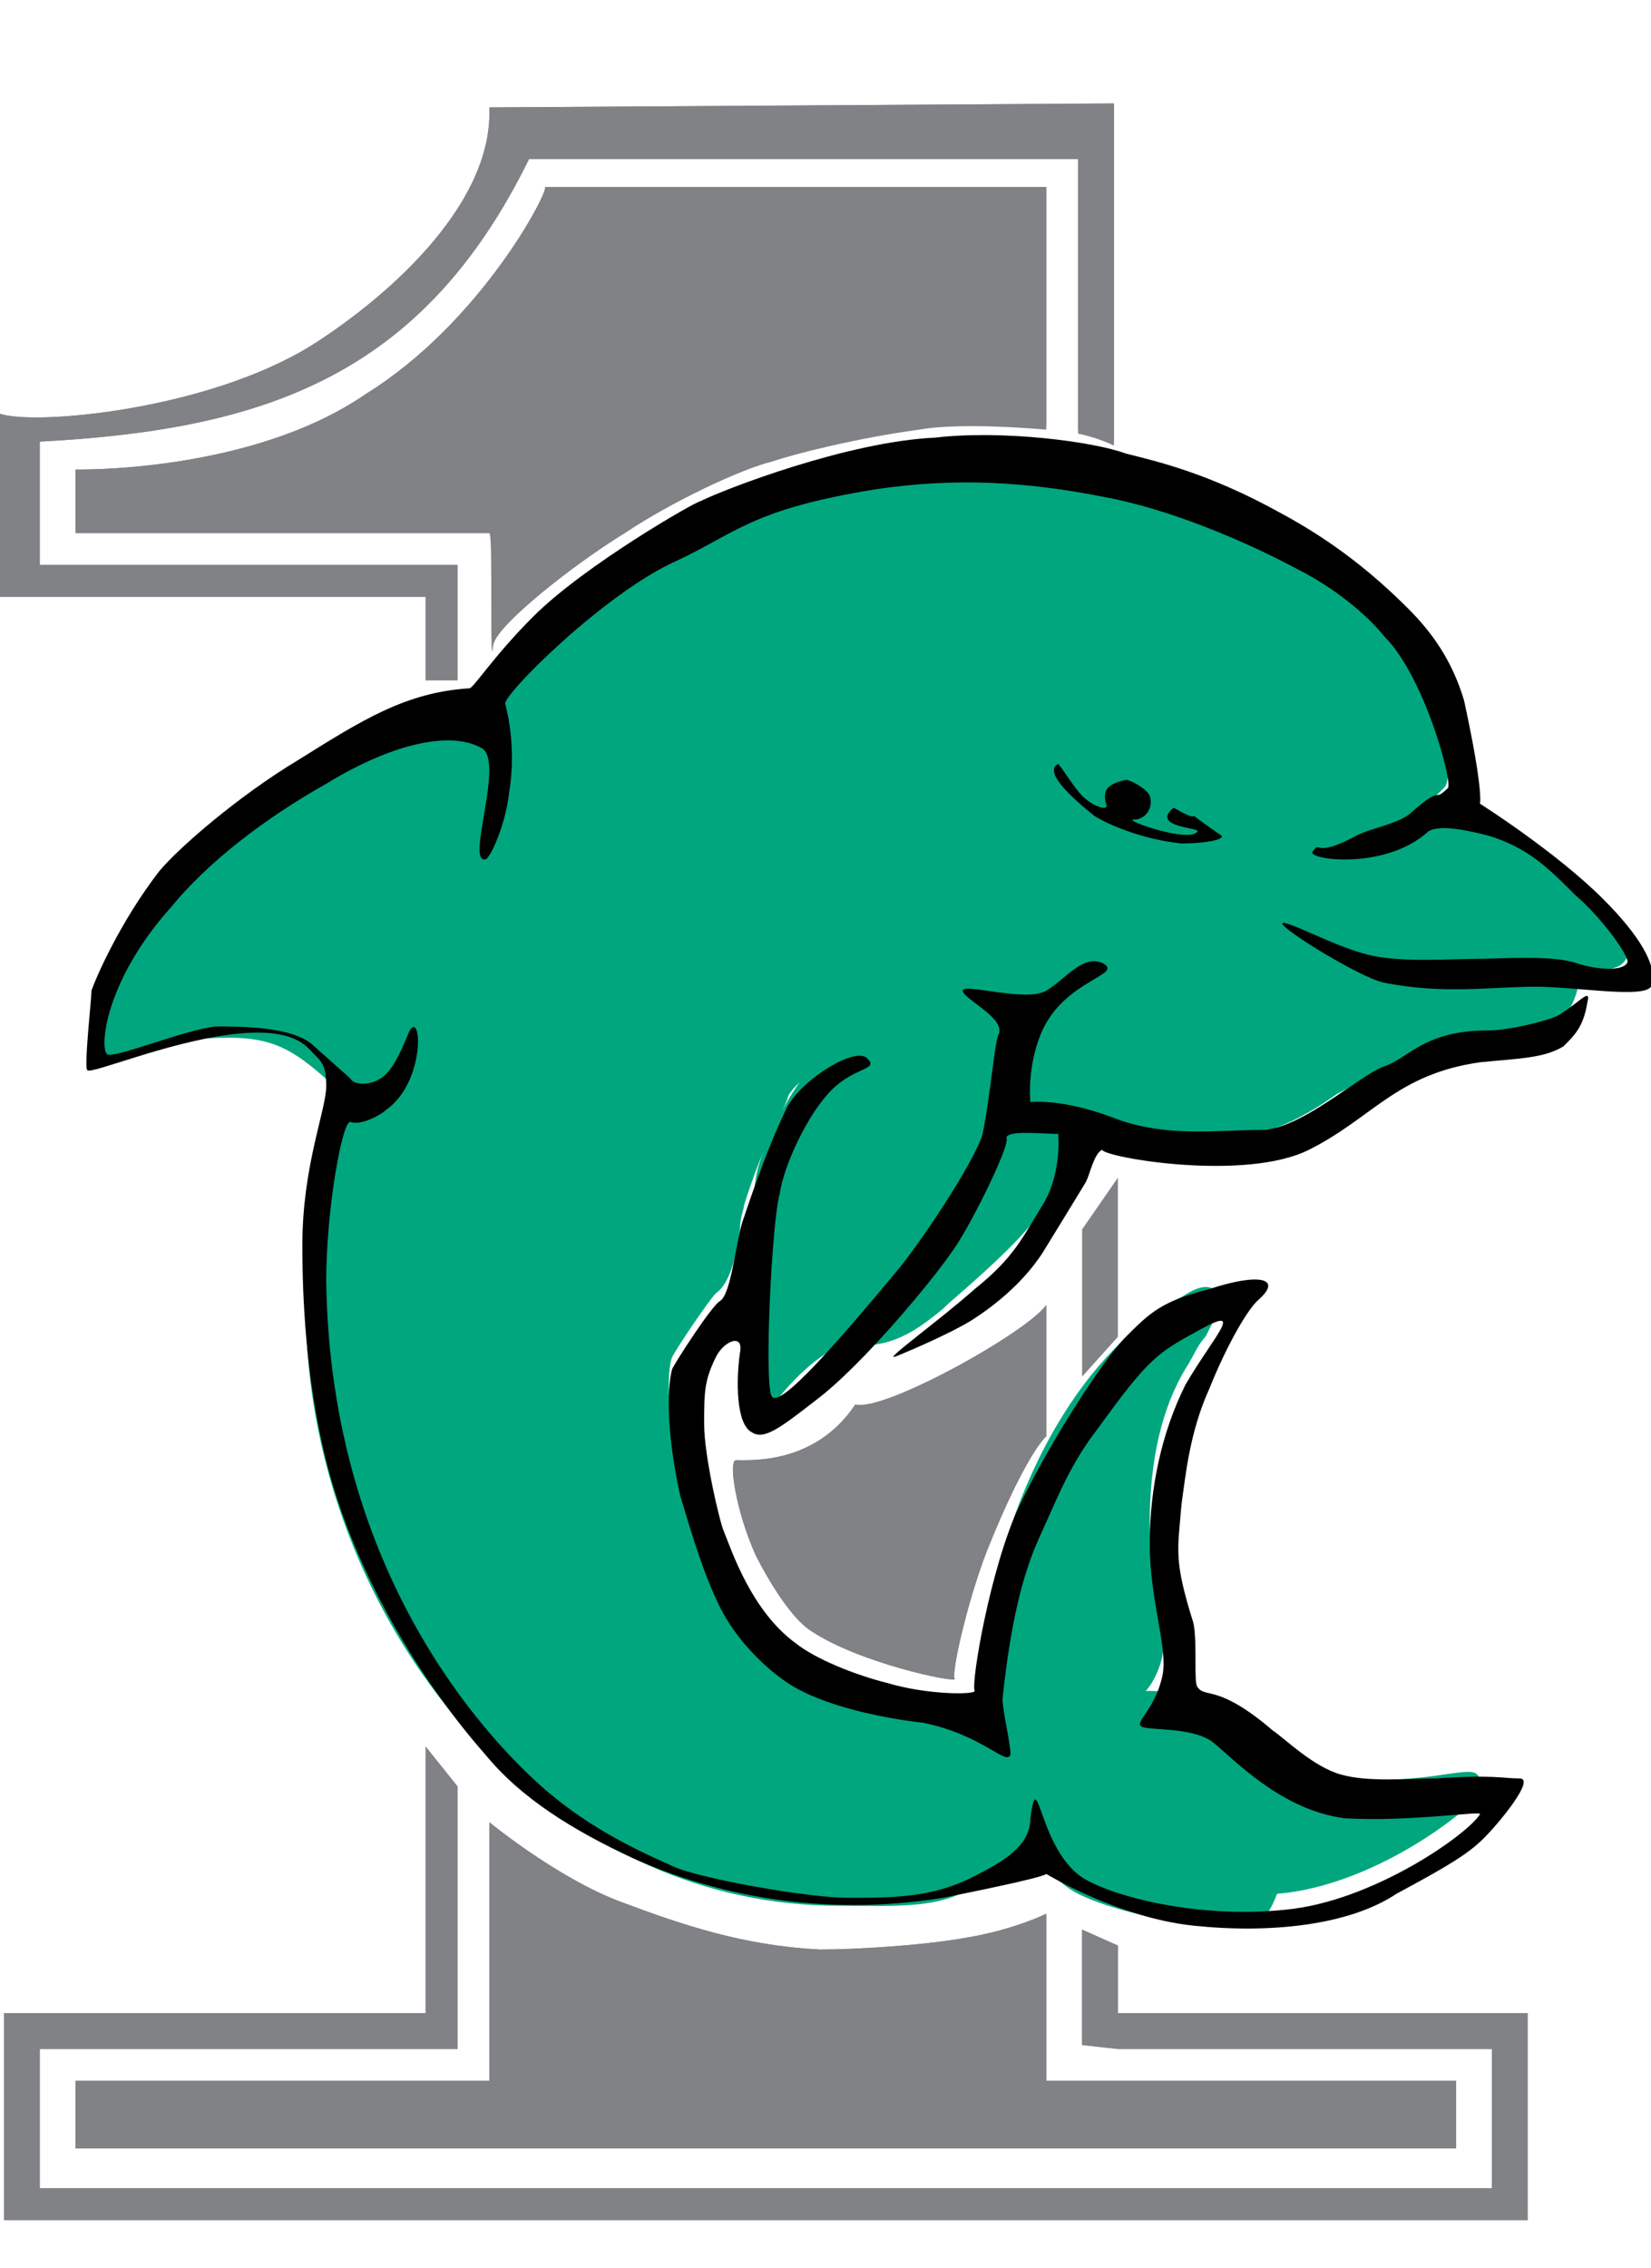
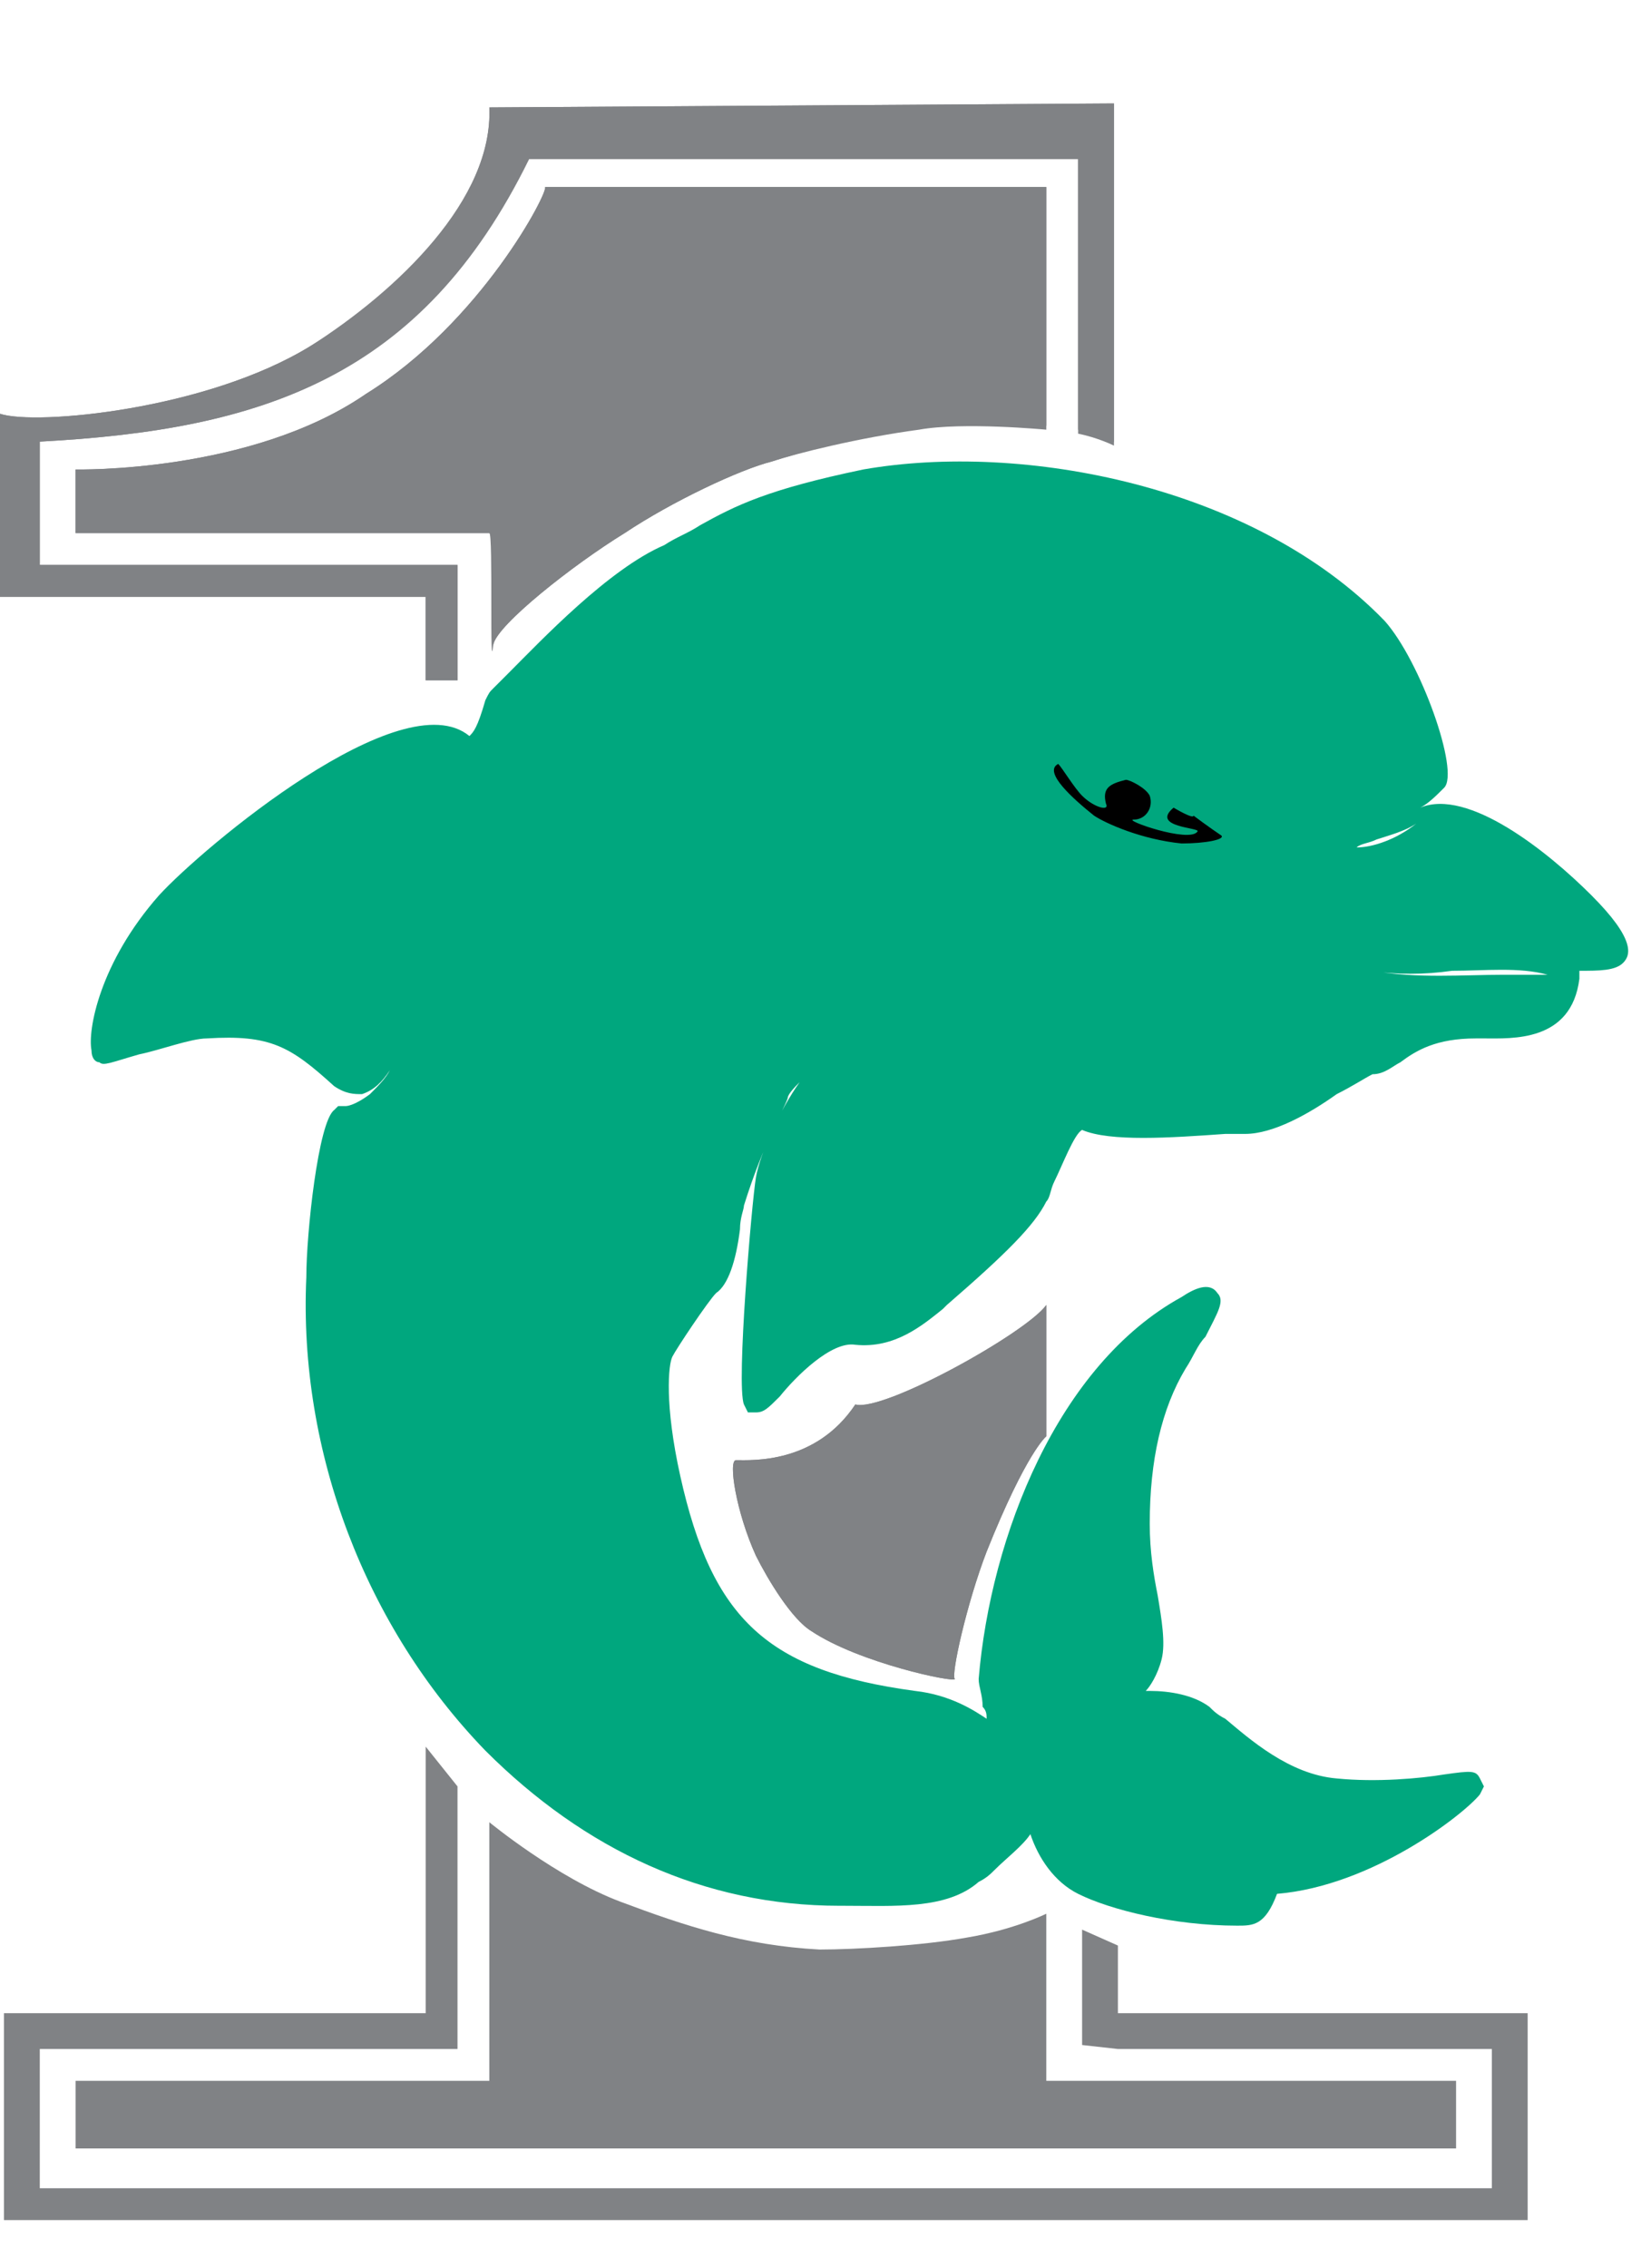
<svg xmlns="http://www.w3.org/2000/svg" version="1.1" id="Layer_1" x="0px" y="0px" viewBox="0 0 41.5 57" style="enable-background:new 0 0 41.5 57;" xml:space="preserve">
  <style type="text/css">
	.st0{fill:#00A77E;}
	.st1{fill-rule:evenodd;clip-rule:evenodd;}
	.st2{fill-rule:evenodd;clip-rule:evenodd;fill:#808285;}
</style>
  <path class="st0" d="M31.1,48.4c-1.6,0-3.2-0.4-4-0.8c-0.6-0.3-1-0.9-1.2-1.5c-0.2,0.3-0.6,0.6-0.9,0.9c-0.1,0.1-0.2,0.2-0.4,0.3  c-0.8,0.7-2.1,0.6-3.4,0.6l-0.1,0c-3.4,0-6.4-1.4-8.9-3.9c-3-3.1-4.7-7.5-4.5-11.9c0-1.1,0.3-3.9,0.7-4.2l0.1-0.1l0.2,0  c0,0,0.2,0,0.6-0.3c0.2-0.2,0.4-0.4,0.5-0.6c-0.2,0.3-0.4,0.5-0.7,0.6c-0.2,0-0.4,0-0.7-0.2c-1.1-1-1.6-1.3-3.2-1.2  c-0.4,0-1.2,0.3-1.7,0.4c-0.7,0.2-0.9,0.3-1,0.2c-0.1,0-0.2-0.1-0.2-0.3c-0.1-0.5,0.2-2.2,1.7-3.9c1.1-1.2,6.1-5.4,7.8-4  c0.1-0.1,0.2-0.2,0.4-0.9c0.1-0.2,0.1-0.2,0.2-0.3c0.1-0.1,0.2-0.2,0.4-0.4c0.8-0.8,2.5-2.6,3.9-3.2c0.3-0.2,0.6-0.3,0.9-0.5  c0.9-0.5,1.7-0.9,4.1-1.4c4-0.7,9.8,0.4,13.1,3.8c0.9,1,1.9,3.8,1.5,4.2c-0.2,0.2-0.4,0.4-0.6,0.5c1.2-0.5,3.2,1.1,4.3,2.2  c1.1,1.1,1,1.5,0.8,1.7c-0.2,0.2-0.6,0.2-1.1,0.2l0,0.2c-0.2,1.6-1.7,1.5-2.4,1.5c-0.1,0-0.1,0-0.2,0c-1,0-1.5,0.3-1.9,0.6  c-0.2,0.1-0.4,0.3-0.7,0.3c-0.2,0.1-0.5,0.3-0.9,0.5c-0.7,0.5-1.6,1-2.3,1c-0.1,0-0.3,0-0.5,0c-1.4,0.1-2.9,0.2-3.6-0.1l0,0  c-0.2,0.1-0.5,0.9-0.7,1.3c-0.1,0.2-0.1,0.4-0.2,0.5c-0.3,0.6-1,1.3-2.5,2.6l-0.1,0.1c-0.5,0.4-1.2,1-2.2,0.9  c-0.6-0.1-1.5,0.8-1.9,1.3c-0.3,0.3-0.4,0.4-0.6,0.4l-0.2,0l-0.1-0.2c-0.2-0.5,0.2-5.1,0.3-5.7c0.1-0.6,0.6-1.7,1.1-2.4  c-0.1,0.1-0.3,0.3-0.3,0.4c-0.1,0.3-0.6,1.1-1.1,2.7c0,0.1-0.1,0.3-0.1,0.6c-0.1,0.8-0.3,1.4-0.6,1.6c-0.2,0.2-1,1.4-1.1,1.6  c-0.1,0.2-0.2,1.2,0.2,3c0.8,3.6,2.2,4.9,5.9,5.4c0.9,0.1,1.5,0.5,1.8,0.7c0-0.1,0-0.2-0.1-0.3c0-0.3-0.1-0.5-0.1-0.7  c0.3-3.6,2-7.9,5.1-9.6c0.3-0.2,0.7-0.4,0.9-0.1c0.2,0.2,0,0.5-0.3,1.1c-0.2,0.2-0.3,0.5-0.5,0.8c-0.6,1-0.9,2.3-0.9,3.9  c0,0.7,0.1,1.3,0.2,1.8c0.1,0.6,0.2,1.2,0.1,1.6c-0.1,0.4-0.3,0.7-0.4,0.8c0,0,0,0,0.1,0c0.5,0,1.1,0.1,1.5,0.4  c0.1,0.1,0.2,0.2,0.4,0.3c0.6,0.5,1.6,1.4,2.8,1.5c1,0.1,2.1,0,2.7-0.1c0.7-0.1,0.8-0.1,0.9,0.1l0.1,0.2l-0.1,0.2  c-0.4,0.5-2.7,2.3-5.1,2.5C31.8,48.4,31.5,48.4,31.1,48.4z M24.9,44.1C24.9,44.1,24.9,44.1,24.9,44.1C24.9,44.1,24.9,44.1,24.9,44.1  z M8.6,28.4C8.6,28.4,8.6,28.4,8.6,28.4C8.6,28.4,8.6,28.4,8.6,28.4z M34.4,24.4c0.1,0,0.1,0,0.1,0c1.1,0.2,2.3,0.1,3.3,0.1  c0.4,0,0.8,0,1.1,0c-0.7-0.2-1.6-0.1-2.4-0.1C35.8,24.5,35.1,24.5,34.4,24.4z M35.6,20.7c-0.3,0.2-0.7,0.3-1,0.4  c-0.2,0.1-0.4,0.1-0.5,0.2C34.5,21.3,35.1,21.1,35.6,20.7C35.5,20.8,35.5,20.8,35.6,20.7z M35.9,19.7C35.9,19.7,35.9,19.7,35.9,19.7  C35.9,19.7,35.9,19.7,35.9,19.7z" />
-   <path class="st1" d="M37.2,20.2c0,0,1.9,1.2,3.1,2.4c0.9,0.9,1.4,1.7,1.2,2.2c-0.2,0.3-1.9,0-2.9,0c-1.1,0-2.3,0.2-3.8-0.1  c-0.6-0.1-3-1.6-2.5-1.5c0.4,0.1,1.3,0.6,2.1,0.8c0.8,0.2,2.1,0.1,2.7,0.1c0.6,0,1.9-0.1,2.5,0.1c0.6,0.2,1.2,0.2,1.3,0  c0.1-0.1-0.6-1.1-1.3-1.7c-0.7-0.7-1.2-1.2-2.2-1.5c-0.4-0.1-1.2-0.3-1.5-0.1c-1.1,1-3.1,0.7-2.9,0.5c0.2-0.3,0,0.2,1.1-0.4  c0.4-0.2,1.1-0.3,1.4-0.6c0.8-0.7,0.5-0.2,0.9-0.6c0.1-0.2-0.6-2.8-1.6-3.8c-0.4-0.5-1.2-1.2-2.2-1.7c-1.3-0.7-3.2-1.5-4.8-1.8  c-2-0.4-3.8-0.5-5.8-0.2c-3.1,0.5-3.5,1.1-5,1.8c-1.8,0.8-4.4,3.4-4.3,3.6c0,0,0.3,1,0.1,2.2c-0.1,0.9-0.5,1.7-0.6,1.7  c-0.5,0.1,0.5-2.5-0.1-2.8c-0.7-0.4-2.1-0.2-3.9,0.9c-1.6,0.9-3,2-3.9,3.1c-1.7,1.9-1.8,3.6-1.6,3.7c0.2,0.1,1.9-0.6,2.7-0.7  c0.7,0,2,0,2.5,0.5l0.9,0.8c0.1,0.2,0.6,0.2,0.9-0.1c0.3-0.3,0.5-0.9,0.6-1.1c0.3-0.5,0.4,1.3-0.6,2c-0.1,0.1-0.6,0.4-0.9,0.3  c-0.2,0-0.6,2.2-0.6,4c0.1,7.4,4.1,11.5,5.3,12.6c1.2,1.1,2.5,1.7,3.4,2.1c0.6,0.3,3.4,0.8,4.4,0.8c1.2,0,2.2,0,3.3-0.6  c0.8-0.4,1.3-0.8,1.3-1.4c0.2-1.5,0.2,1,1.5,1.6c1,0.5,3,0.9,4.9,0.7c2.2-0.2,4.6-1.9,4.9-2.4c0.1-0.1-1.8,0.2-3.4,0.1  c-1.6-0.2-2.8-1.5-3.3-1.9c-0.5-0.4-1.6-0.3-1.8-0.4c-0.2-0.1,0.3-0.4,0.5-1.2c0.2-0.7-0.3-1.9-0.3-3.4c0-1.4,0.3-2.8,0.9-4  c0.7-1.2,1.5-2,0.4-1.4c-1.1,0.6-1.3,0.7-2.6,2.5c-0.7,0.9-1,1.7-1.5,2.8c-0.4,0.9-0.7,2.1-0.9,4c0,0.3,0.2,1.1,0.2,1.4  c-0.1,0.3-0.7-0.5-2.2-0.8c-0.9-0.1-2.5-0.4-3.4-1c-0.6-0.4-1.3-1.1-1.7-1.9c-0.4-0.8-0.7-1.8-1-2.8c-0.4-1.8-0.3-2.9-0.2-3.2  c0.1-0.2,1-1.6,1.2-1.7c0.3-0.2,0.4-1.6,0.6-2.1c0.6-1.8,1-2.6,1.1-2.8c0.4-0.7,1.7-1.5,2-1.2c0.3,0.3-0.3,0.2-0.9,0.8  c-0.6,0.6-1.2,1.9-1.3,2.6c-0.2,0.7-0.4,4.8-0.2,5.1c0.2,0.3,1.6-1.3,3.1-3.1c0.6-0.7,2-2.8,2.2-3.5c0.2-1,0.3-2.3,0.4-2.5  c0.2-0.4-0.9-0.9-0.9-1.1c0-0.2,1.6,0.3,2.1,0c0.5-0.3,0.9-0.9,1.4-0.7c0.6,0.3-0.9,0.4-1.5,1.7c-0.4,0.9-0.3,1.8-0.3,1.8  s0.8-0.1,2.1,0.4c1.3,0.5,2.6,0.3,3.7,0.3c1,0,2.5-1.4,3.1-1.6c0.6-0.2,1-0.9,2.6-0.9c0.6,0,1.7-0.3,1.8-0.4  c0.5-0.3,0.8-0.7,0.7-0.3c-0.1,0.6-0.3,0.8-0.6,1.1c-0.5,0.3-1.1,0.3-2.1,0.4c-2.1,0.3-2.7,1.4-4.3,2.2c-1.6,0.8-5.1,0.2-5.2,0  c-0.2,0.1-0.3,0.6-0.4,0.8c-0.3,0.5-1.1,1.8-1.1,1.8c-0.2,0.3-0.7,1-1.8,1.7c-0.5,0.3-1.4,0.7-1.9,0.9c-0.3,0.1,1.1-0.9,2-1.7  c1-0.8,1.2-1.3,1.7-2.1c0.5-0.8,0.4-1.8,0.4-1.8c-0.4,0-1.3-0.1-1.3,0.1c0.1,0.2-1,2.4-1.4,2.9c-0.4,0.6-2.2,2.8-3.4,3.7  c-0.9,0.7-1.3,1-1.6,0.8c-0.4-0.2-0.4-1.3-0.3-2c0.1-0.5-0.4-0.3-0.6,0.1c-0.3,0.6-0.3,0.9-0.3,1.7c0,0.8,0.4,2.5,0.5,2.7  c0.2,0.5,0.7,2,1.8,2.8c0.5,0.4,1.5,0.8,2.3,1c1,0.3,2.2,0.3,2.2,0.2c-0.1-0.2,0.4-3.1,1.1-4.6c0.7-1.5,2.1-3.7,2.7-4.3  c0.6-0.6,0.9-0.9,2.1-1.2c1.2-0.4,1.9-0.3,1.2,0.3c-0.3,0.3-0.8,1.2-1.2,2.2c-0.5,1.1-0.6,2.2-0.7,2.9c-0.1,1.2-0.2,1.4,0.3,3  c0.1,0.5,0,1.5,0.1,1.6c0.2,0.3,0.5-0.1,1.9,1.1c0.3,0.2,1,0.9,1.7,1.1c0.7,0.2,1.7,0.1,2.4,0.1c1.4-0.1,1.7,0,2.1,0  c0.4,0-0.5,1.1-0.9,1.5c-0.4,0.4-0.9,0.7-2.2,1.4c-1.2,0.8-3.2,1-5.1,0.8c-1.9-0.2-3.7-1.3-3.7-1.3c-0.1,0.1-2.1,0.5-2.6,0.6  c-3.1,0.5-5.8-0.1-7.8-1c-1.5-0.7-2.8-1.5-3.7-2.6c-1.5-1.7-3.4-4.6-4.1-7.8c-0.4-1.8-0.5-3.6-0.5-5c0-2,0.6-3.4,0.6-4  c0-0.5-0.1-0.6-0.3-0.8c-0.2-0.2-0.5-0.7-2.1-0.5c-1.6,0.2-3.5,1-3.6,0.9c-0.1,0,0.1-1.8,0.1-2c0.1-0.3,0.7-1.7,1.7-3  c0.5-0.6,2-1.9,3.5-2.8c1.6-1,2.7-1.7,4.3-1.8c0.1,0,0.6-0.8,1.6-1.8c1.3-1.3,4.1-2.9,4.2-2.9c0.6-0.3,3.7-1.5,5.9-1.6  c1.7-0.2,4,0.1,4.8,0.4c0.8,0.2,2.1,0.5,3.9,1.5c1.3,0.7,2.3,1.5,3.2,2.4c0.6,0.6,1.1,1.3,1.4,2.3C37.3,19.9,37.2,20.2,37.2,20.2z" />
-   <path class="st2" d="M28.1,29.6l-0.9,1.3v3.7l0.9-1V29.6z" />
  <path class="st1" d="M27.8,20.2c-0.1-0.4,0.1-0.5,0.5-0.6c0.1,0,0.5,0.2,0.6,0.4c0.1,0.3-0.1,0.6-0.4,0.6c-0.3,0,1.4,0.6,1.6,0.3  c0.1-0.1-1.2-0.1-0.6-0.6c0,0,0.5,0.3,0.5,0.2c0,0,0.4,0.3,0.7,0.5c0.1,0.1-0.4,0.2-1,0.2c-1-0.1-1.9-0.5-2.2-0.7  c-0.5-0.4-1.3-1.1-0.9-1.3c0.1,0.1,0.4,0.6,0.6,0.8C27.5,20.3,27.9,20.4,27.8,20.2z" />
  <path class="st2" d="M12.3,2.7l15.7-0.1v8.6c0,0,0.1-0.4-0.9-0.4V4H13.3C10.6,9.5,6.6,10.8,1,11.1v3.1h10.5v2.9h-0.8V15H0v-4.6  c0.9,0.3,5.2-0.1,7.8-1.7C10,7.4,12.4,5,12.3,2.7z" />
  <path class="st2" d="M13.7,4.7h12.6v6c0,0-1.9-0.1-3,0c-1.5,0.2-3.3,0.7-3.9,0.9c-0.8,0.2-2.5,1-3.7,1.8c-1.3,0.8-3.2,2.3-3.3,2.8  c-0.1,1,0-2.8-0.1-2.8H1.9v-1.6c0,0,4.4,0.1,7.3-1.9C12.1,8.1,13.8,4.8,13.7,4.7z" />
  <path class="st2" d="M26.3,32.8v3.3c0,0-0.5,0.4-1.5,2.9c-0.5,1.3-0.9,3.1-0.8,3.2c0,0.1-2.4-0.4-3.6-1.2c-0.5-0.3-1.1-1.3-1.4-1.9  c-0.5-1.1-0.7-2.4-0.5-2.4c0.4,0,2,0.1,3-1.4C22.2,35.5,25.8,33.5,26.3,32.8z" />
  <path class="st2" d="M10.7,43.9l0.8,1v6.6H1V55h36.5v-3.5h-9.4l-0.9-0.1v-2.9l0.9,0.4v1.7h10.3v5.2H0.1v-5.2h10.6V43.9z" />
-   <path class="st2" d="M12.3,45.8c0,0,1.7,1.4,3.3,2c1.6,0.6,3.1,1.1,5,1.2c0.9,0,2.6-0.1,3.7-0.3c1.2-0.2,2-0.6,2-0.6  c0,0,0,4.2,0,4.2h10.3l0,1.7H1.9l0-1.7h10.4V45.8z" />
  <path class="st2" d="M12.3,2.7l15.7-0.1v8.6c0,0-0.4-0.2-0.9-0.3l0-7H13.3C10.6,9.5,6.6,10.8,1,11.1v3.1h10.5v2.9h-0.8V15H0v-4.6  c0.9,0.3,5.2-0.1,7.8-1.7C10,7.3,12.4,5,12.3,2.7z" />
  <path class="st2" d="M13.7,4.7h12.6l0,6.1c0,0-2.1-0.2-3.2,0c-1.5,0.2-3.1,0.6-3.7,0.8c-0.8,0.2-2.5,1-3.7,1.8  c-1.3,0.8-3.2,2.3-3.3,2.8c0-1.4,0-2.8-0.1-2.8H1.9v-1.6c0,0,4.4,0.1,7.3-1.9C12.1,8.1,13.8,4.8,13.7,4.7z" />
  <path class="st2" d="M26.3,32.8v3.3c0,0-0.5,0.4-1.5,2.9c-0.5,1.3-0.9,3.1-0.8,3.2c0,0.1-2.4-0.4-3.6-1.2c-0.5-0.3-1.1-1.3-1.4-1.9  c-0.5-1.1-0.7-2.4-0.5-2.4c0.4,0,2,0.1,3-1.4C22.2,35.5,25.8,33.5,26.3,32.8z" />
-   <path class="st2" d="M10.7,43.9l0.8,1v6.6H1V55h36.5v-3.5h-9.4l-0.9-0.1v-2.9l0.9,0.4v1.7h10.3v5.2H0.1v-5.2h10.6V43.9z" />
  <path class="st2" d="M12.3,45.8c0,0,1.7,1.4,3.3,2c1.6,0.6,3.1,1.1,5,1.2c0.9,0,2.6-0.1,3.7-0.3c1.2-0.2,2-0.6,2-0.6  c0,0,0,4.2,0,4.2h10.3l0,1.7H1.9l0-1.7h10.4V45.8z" />
</svg>